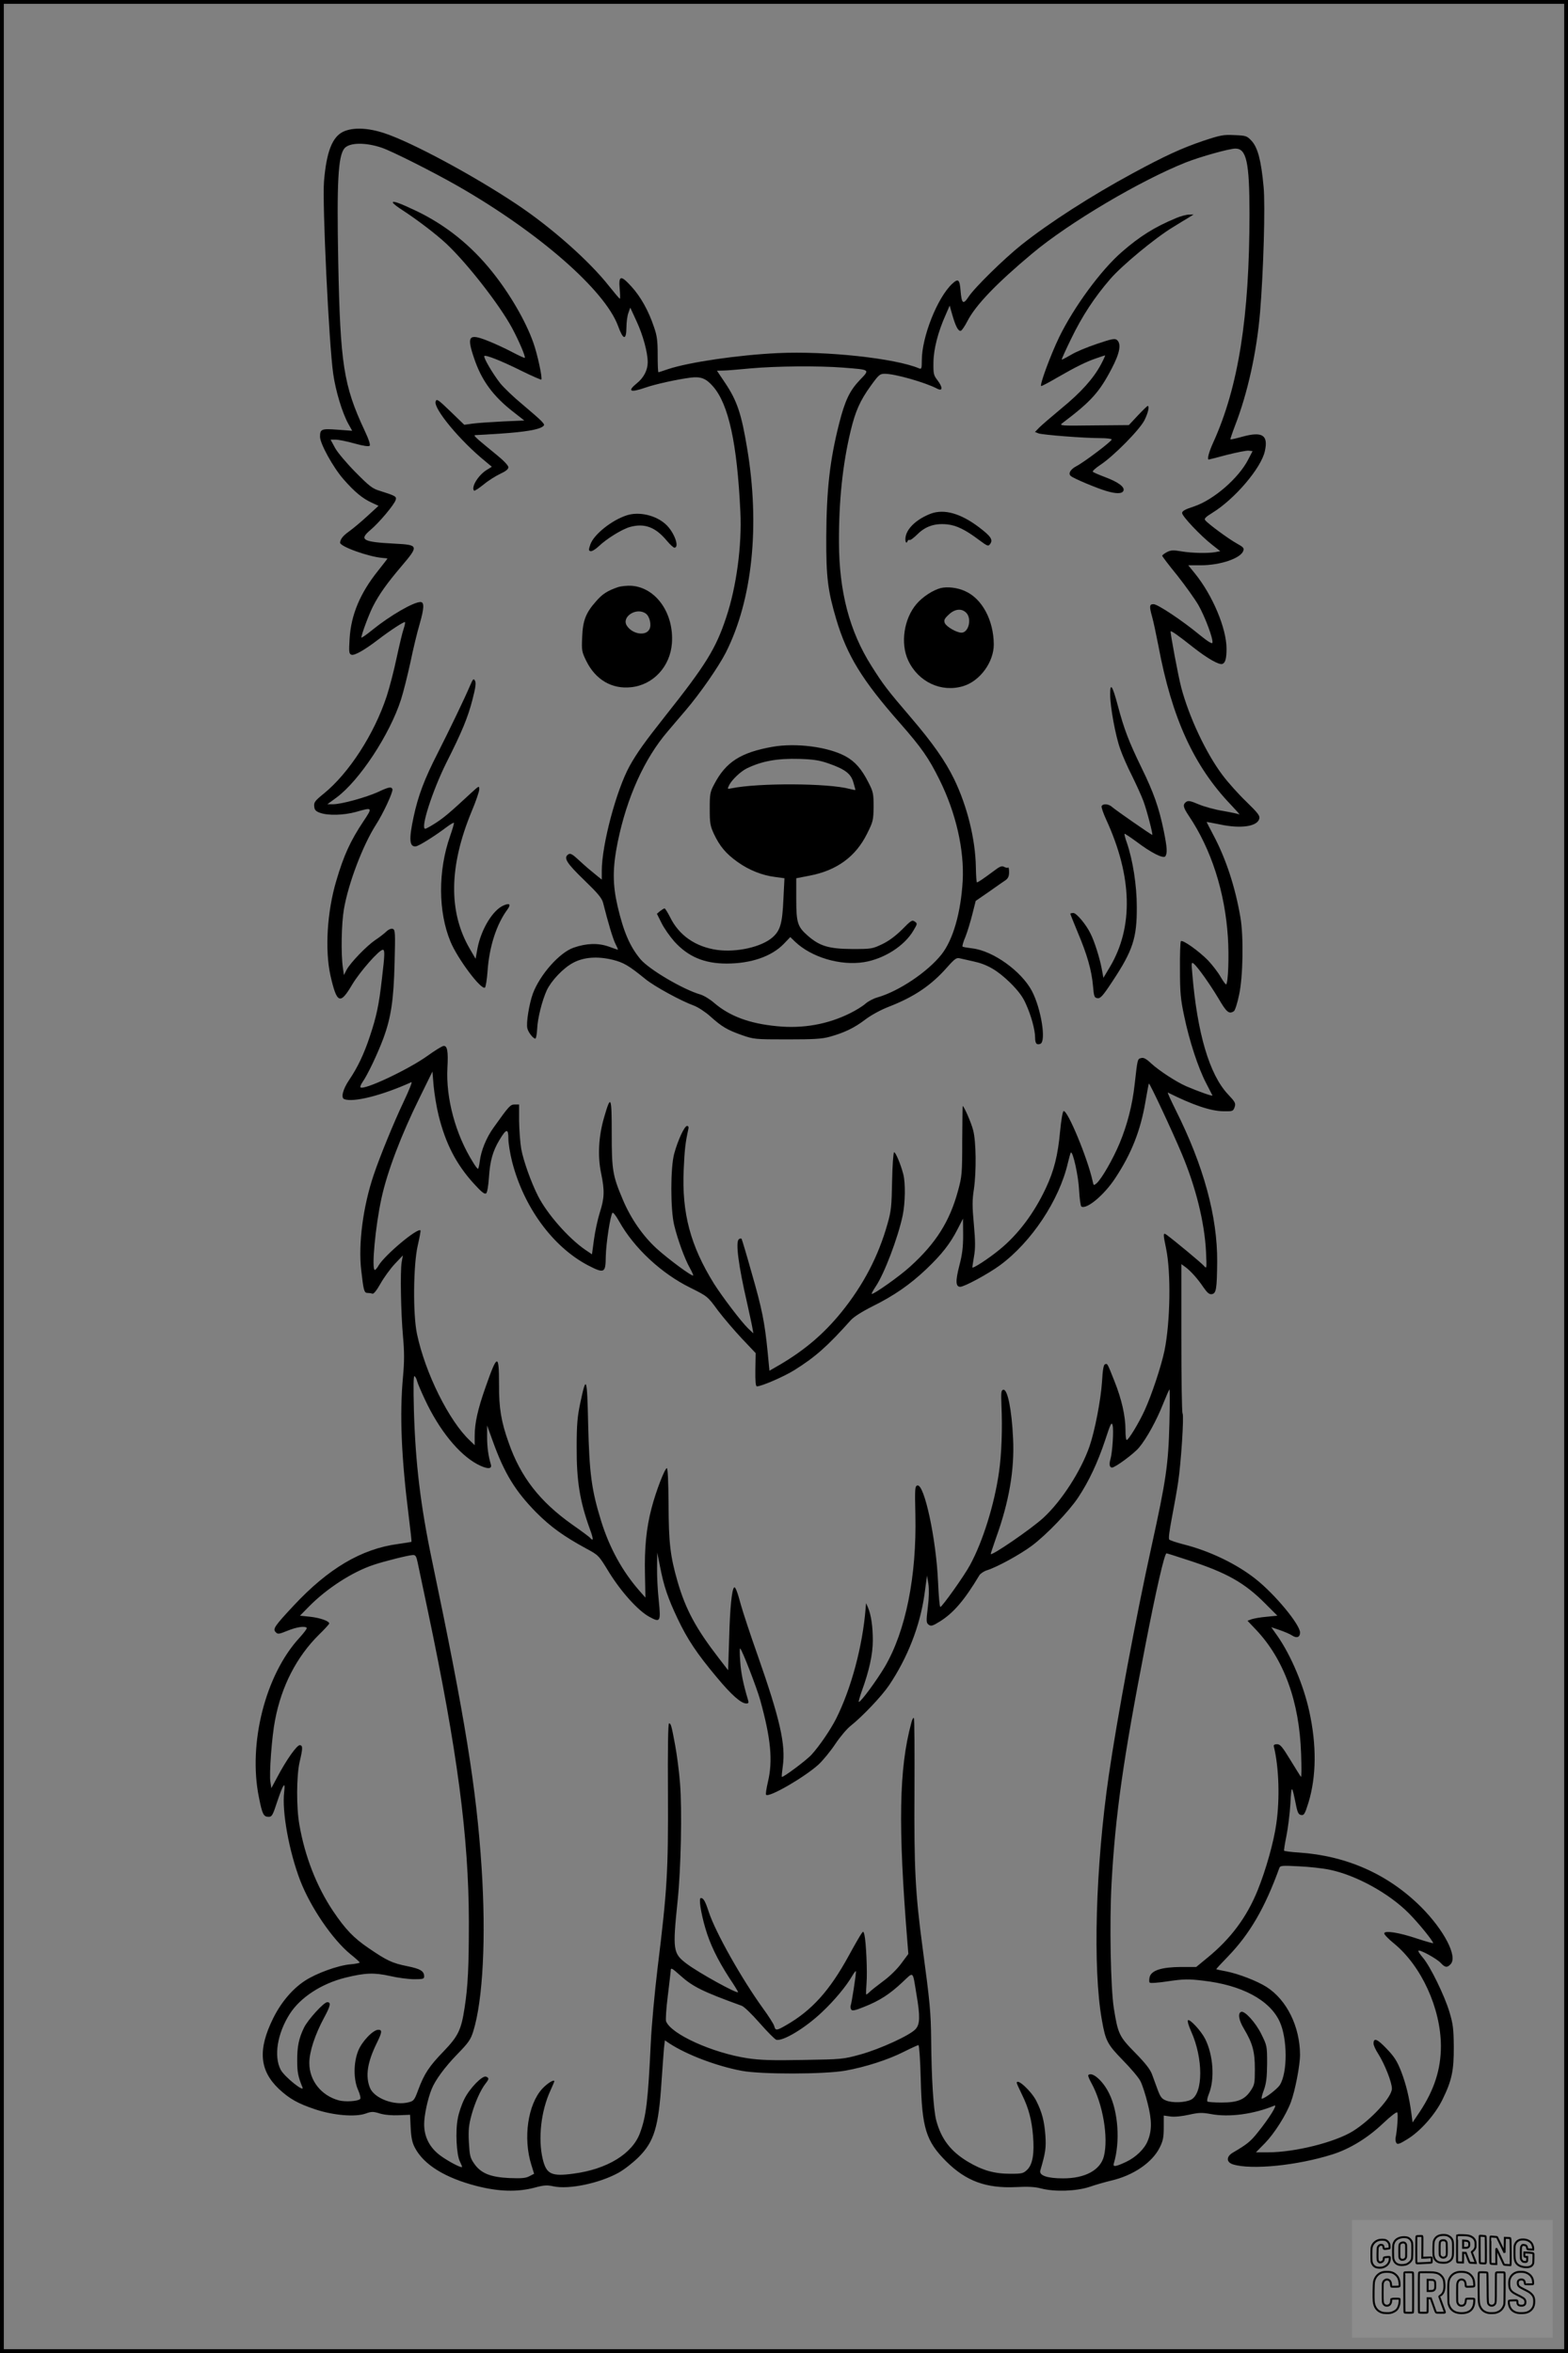
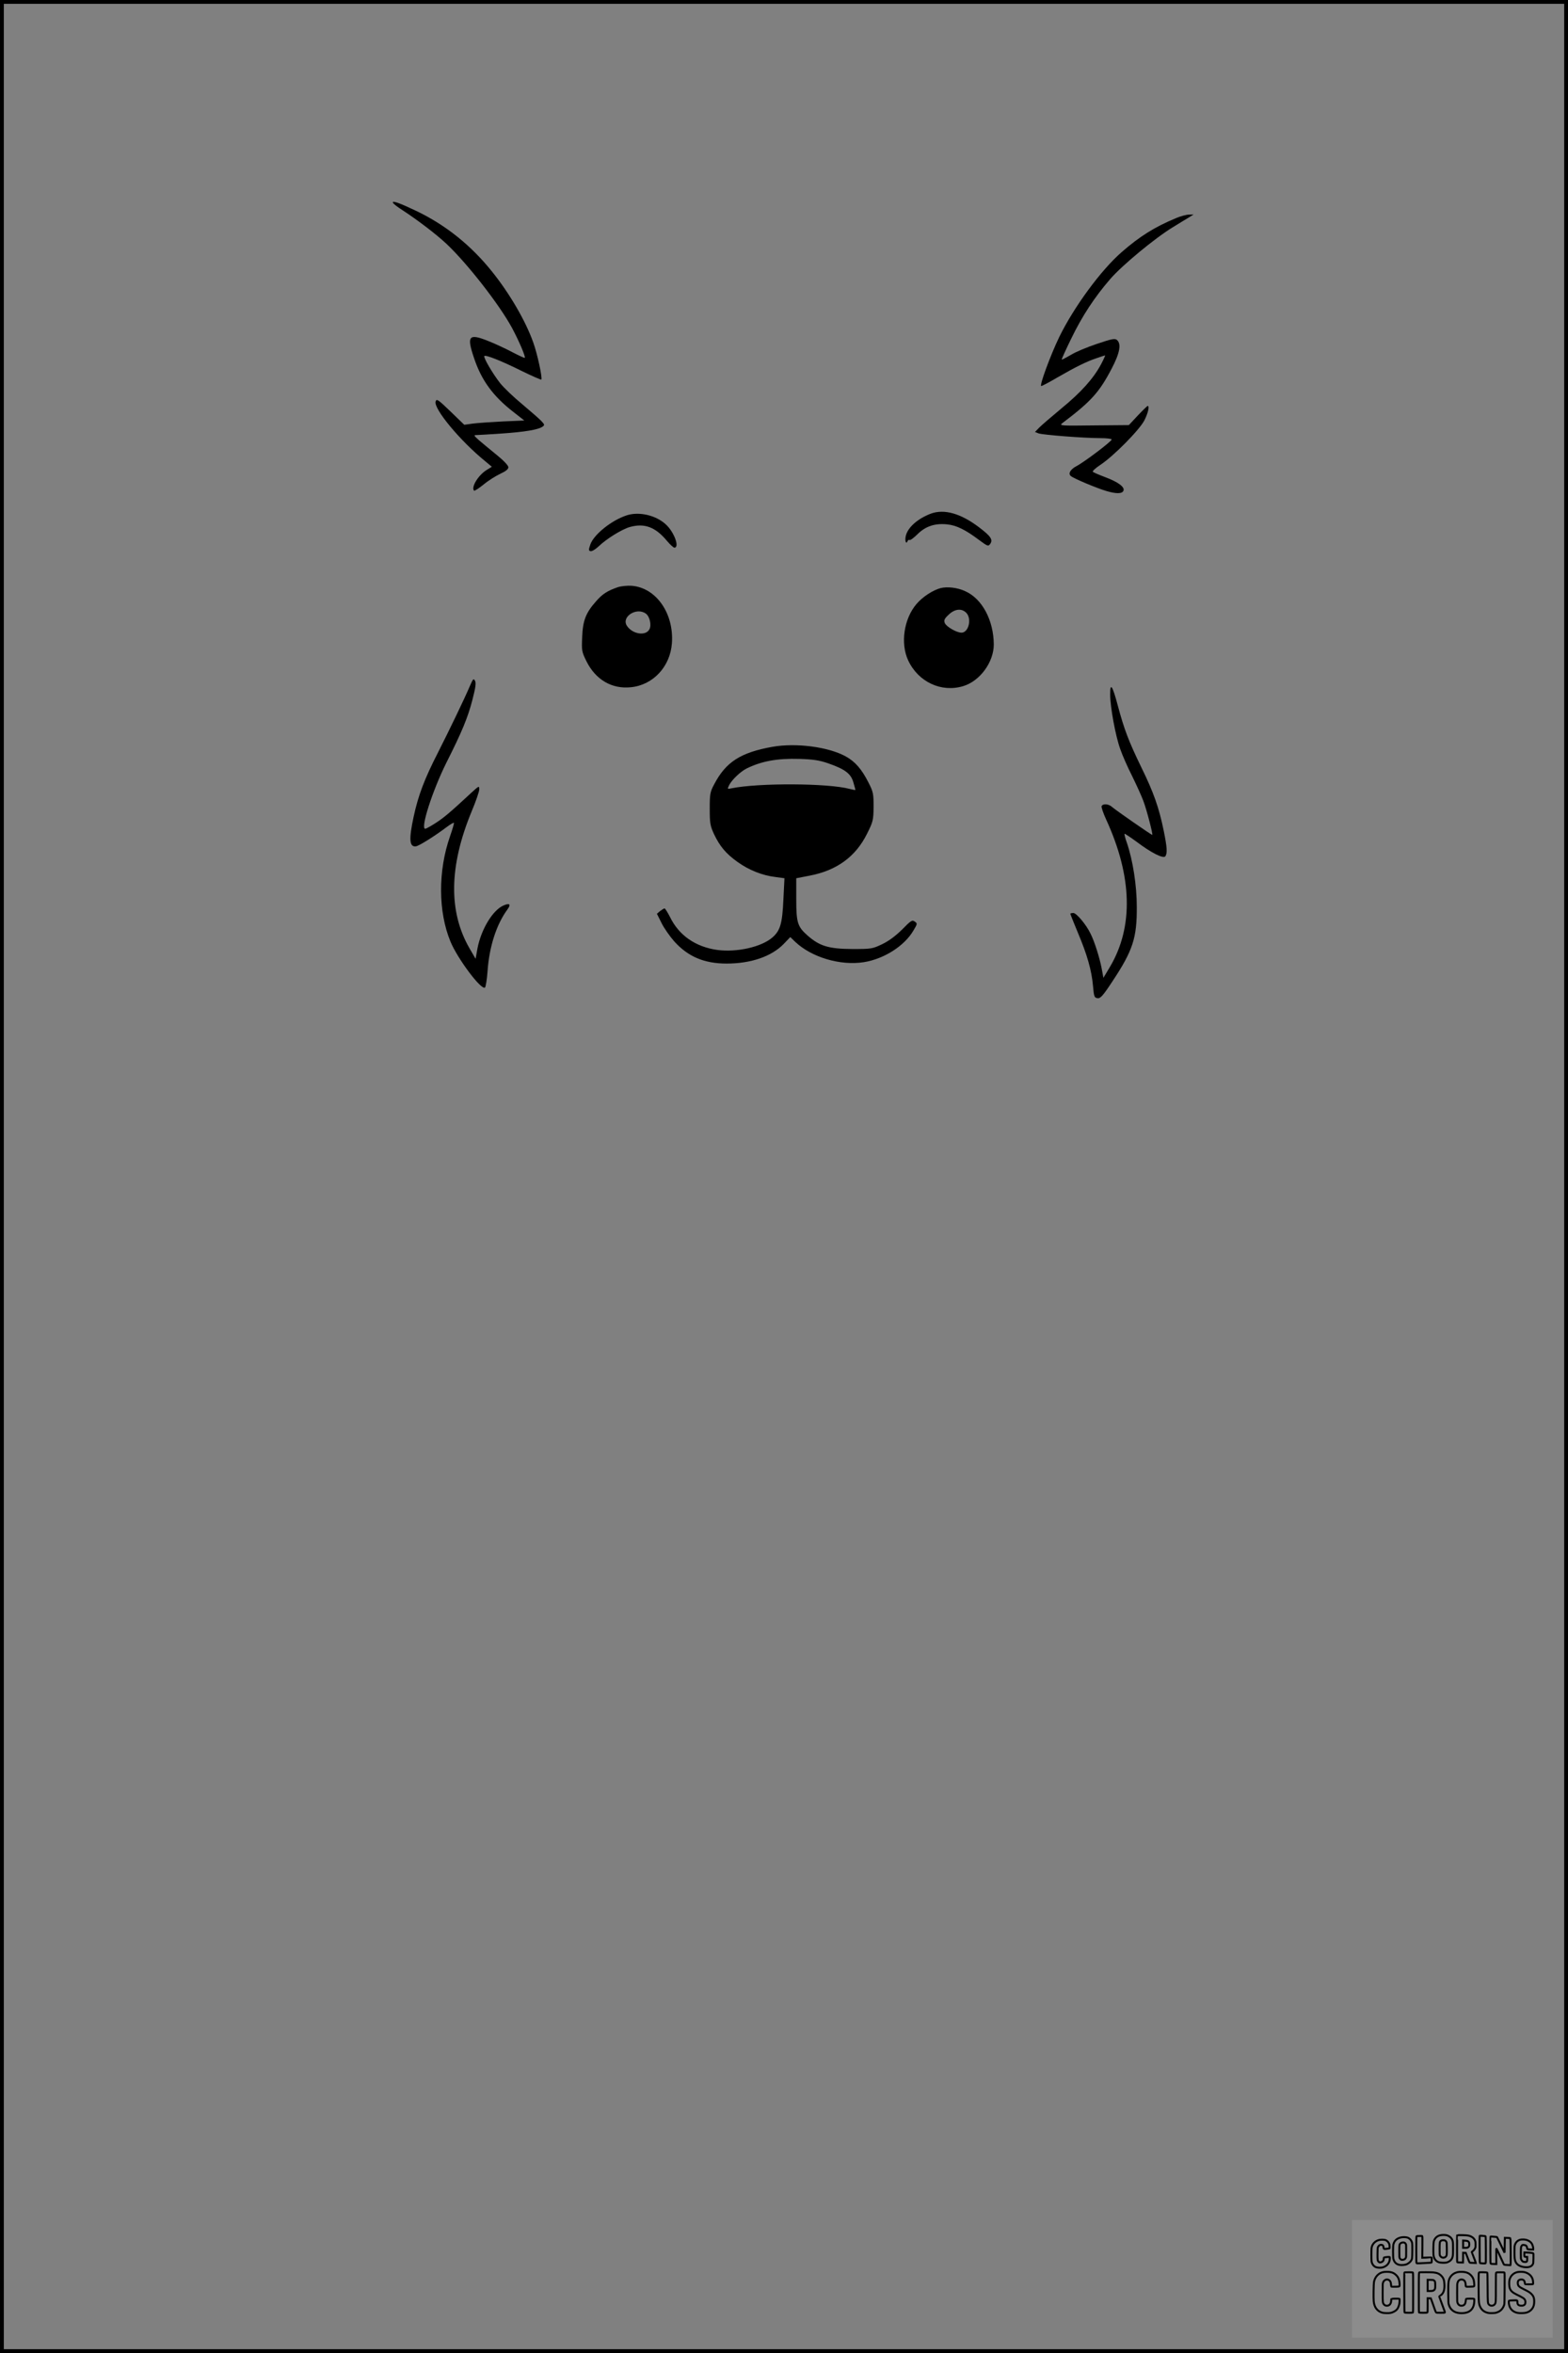
<svg xmlns="http://www.w3.org/2000/svg" version="1.0" width="1024pt" height="1536pt" viewBox="0 0 1024 1536" preserveAspectRatio="xMidYMid meet">
  <rect x="0" y="0" width="1024" height="1536" fill="#808080" stroke="none" />
  <g transform="translate(0.00 0.00) scale(1)">
    <g transform="translate(0,1536) scale(0.1,-0.1)" fill="#000000" stroke="none">
-       <path d="M2243 14501 c-73 -34 -111 -131 -127 -325 -12 -141 32 -1059 60 -1256 16 -113 60 -258 100 -329 l24 -43 -96 7 c-105 8 -114 4 -114 -46 0 -45 85 -199 152 -276 74 -85 127 -128 187 -155 l43 -20 -72 -66 c-40 -37 -94 -82 -119 -100 -41 -29 -58 -51 -60 -74 -3 -25 187 -93 277 -100 17 -1 32 -3 32 -5 0 -1 -28 -37 -62 -80 -116 -145 -176 -287 -185 -444 -5 -85 -4 -97 12 -103 19 -7 85 30 175 99 77 59 169 119 175 114 2 -3 -2 -23 -9 -44 -8 -22 -28 -107 -46 -190 -17 -82 -47 -196 -65 -251 -82 -248 -247 -502 -411 -635 -57 -46 -65 -57 -62 -83 2 -23 10 -32 38 -42 53 -19 156 -16 235 6 109 31 110 31 48 -62 -84 -126 -128 -221 -177 -388 -60 -202 -75 -450 -38 -618 42 -184 63 -193 142 -59 51 85 176 227 200 227 14 0 13 -32 -6 -190 -19 -170 -36 -248 -79 -376 -38 -115 -80 -203 -135 -284 -41 -61 -55 -116 -32 -125 60 -23 247 24 439 111 7 3 -16 -54 -51 -128 -64 -134 -156 -360 -195 -476 -70 -206 -102 -451 -82 -624 15 -132 19 -148 41 -148 10 0 24 -2 32 -5 8 -3 27 20 53 66 22 39 64 97 93 128 l53 56 -8 -45 c-10 -62 -5 -328 9 -486 9 -99 9 -161 0 -260 -23 -248 -11 -528 38 -918 11 -88 19 -160 17 -161 -1 -1 -41 -7 -88 -14 -239 -32 -455 -160 -681 -402 -127 -136 -138 -153 -117 -174 13 -14 21 -13 77 10 59 24 112 32 125 19 4 -4 -18 -33 -47 -65 -222 -240 -337 -690 -265 -1042 22 -111 30 -127 64 -127 21 0 27 12 55 98 39 116 55 140 46 65 -16 -128 32 -390 105 -580 69 -177 211 -384 328 -480 33 -26 60 -51 60 -54 1 -3 -27 -9 -62 -12 -80 -7 -220 -58 -294 -106 -82 -53 -157 -141 -209 -246 -101 -204 -90 -340 37 -461 70 -65 123 -95 239 -134 118 -39 260 -51 328 -27 39 14 49 14 94 0 31 -9 78 -13 123 -11 l73 3 4 -85 c3 -63 10 -97 27 -129 58 -112 198 -198 404 -251 145 -37 265 -40 377 -11 62 17 83 18 124 9 102 -22 301 20 426 89 36 20 95 66 131 102 101 101 130 196 149 491 6 91 14 189 16 218 l6 53 31 -21 c112 -73 306 -147 471 -178 128 -24 539 -23 676 1 133 24 279 71 382 123 48 24 92 44 96 44 5 0 12 -100 15 -222 8 -321 34 -405 167 -538 129 -128 260 -176 454 -167 79 4 125 2 165 -9 89 -23 229 -18 315 10 40 14 104 32 141 41 145 33 270 118 319 217 21 42 26 66 26 130 l0 78 43 -6 c26 -4 74 1 120 11 67 15 87 15 144 5 119 -23 281 -1 416 55 23 10 -34 -82 -109 -175 -48 -60 -69 -77 -161 -131 -46 -26 -46 -64 0 -78 121 -37 419 -7 647 65 115 36 232 108 331 202 54 51 90 78 94 72 7 -11 -1 -118 -11 -165 -2 -11 0 -26 5 -34 7 -11 21 -7 69 23 87 52 184 162 232 260 61 124 75 189 74 346 -1 116 -5 148 -28 225 -32 108 -126 300 -174 356 -19 22 -32 42 -29 45 9 9 121 -52 146 -80 29 -31 42 -32 65 -7 46 50 -43 221 -193 372 -215 214 -486 335 -799 356 -51 3 -94 9 -96 12 -2 3 5 47 15 96 10 50 22 144 26 210 7 129 9 128 37 -10 10 -49 17 -61 34 -63 18 -3 24 7 47 81 52 171 54 376 5 597 -37 169 -118 361 -205 487 l-43 61 56 -19 c31 -11 67 -26 80 -35 30 -20 52 -12 52 19 0 52 -163 249 -288 348 -124 99 -302 185 -474 228 -45 12 -86 25 -92 31 -6 6 1 58 17 142 14 73 33 178 41 233 19 126 39 433 29 448 -5 7 -8 229 -8 493 l0 482 25 -18 c36 -26 82 -78 119 -133 25 -36 38 -47 54 -45 30 4 34 33 36 210 2 296 -88 627 -271 992 -32 65 -56 116 -51 114 162 -81 279 -121 362 -122 62 -1 64 0 74 27 8 25 4 33 -43 83 -122 129 -202 401 -234 793 -6 66 -5 72 9 61 28 -23 106 -134 162 -227 53 -91 69 -105 101 -84 7 4 23 52 34 107 26 117 30 380 9 504 -34 200 -95 385 -177 539 -24 46 -44 84 -44 85 0 1 39 -6 88 -16 136 -29 244 -13 256 38 5 19 -9 37 -85 111 -50 48 -120 126 -155 173 -108 143 -219 380 -270 573 -20 76 -73 361 -69 366 5 4 51 -28 148 -105 93 -73 169 -116 190 -108 19 7 27 35 27 99 0 133 -91 349 -206 491 l-44 54 82 0 c127 0 259 45 277 93 7 19 2 25 -43 50 -51 28 -185 126 -205 151 -9 10 2 21 49 50 145 90 316 291 340 400 24 105 -15 131 -144 96 -43 -12 -79 -20 -81 -18 -1 1 12 41 30 88 83 214 142 481 164 741 22 266 35 699 23 820 -16 173 -38 254 -77 298 -32 34 -36 36 -113 39 -71 4 -91 0 -203 -37 -141 -48 -249 -97 -463 -213 -268 -145 -544 -322 -725 -466 -114 -91 -308 -281 -346 -340 -35 -53 -45 -45 -52 42 -6 72 -15 80 -54 44 -97 -90 -199 -347 -199 -500 0 -53 -2 -59 -17 -53 -155 66 -608 115 -923 100 -257 -12 -578 -59 -715 -104 -33 -11 -62 -21 -65 -21 -3 0 -5 51 -5 113 0 92 -4 125 -24 182 -35 105 -86 197 -147 264 -70 77 -85 74 -77 -15 3 -35 4 -64 1 -64 -3 0 -35 38 -71 83 -129 164 -379 385 -605 535 -279 186 -680 402 -860 462 -109 36 -204 40 -269 11z m252 -106 c69 -24 335 -158 496 -250 527 -302 958 -678 1045 -912 34 -94 54 -97 55 -10 0 34 6 77 13 95 l12 34 41 -89 c42 -90 73 -203 73 -268 0 -51 -26 -101 -71 -137 -65 -53 -44 -63 57 -28 66 23 209 54 295 65 66 8 100 -5 146 -58 101 -116 157 -370 178 -817 11 -220 -26 -492 -92 -689 -68 -206 -134 -312 -400 -647 -132 -167 -183 -238 -231 -324 -87 -158 -182 -515 -182 -685 l0 -57 -42 34 c-23 18 -69 57 -101 87 -48 45 -62 53 -75 44 -34 -22 -13 -56 103 -168 91 -88 116 -118 124 -150 33 -131 63 -231 80 -266 11 -21 18 -39 17 -39 -1 0 -29 9 -61 21 -68 24 -145 22 -228 -7 -92 -31 -220 -175 -267 -300 -24 -66 -45 -193 -36 -227 6 -26 38 -67 52 -67 5 0 10 28 12 63 3 70 32 185 63 253 30 63 107 144 170 178 69 38 160 45 259 21 72 -18 104 -36 216 -127 58 -47 229 -141 317 -173 26 -10 74 -41 106 -70 76 -68 110 -88 206 -122 78 -27 85 -28 295 -28 174 0 227 3 278 17 97 27 161 58 232 112 38 29 102 64 154 84 167 65 276 139 379 255 53 60 64 67 86 61 15 -3 54 -12 89 -20 89 -19 156 -58 240 -140 52 -52 81 -90 101 -136 35 -76 61 -172 61 -221 0 -39 10 -50 34 -41 40 15 5 231 -55 345 -69 130 -254 262 -388 278 -33 4 -63 9 -65 12 -3 3 5 32 19 64 13 33 33 99 45 147 l22 87 87 60 c47 33 96 68 109 76 16 12 22 26 22 52 0 20 -3 33 -6 30 -4 -3 -15 -2 -26 4 -16 9 -29 3 -71 -29 -63 -47 -100 -72 -107 -72 -3 0 -6 45 -7 100 -3 182 -57 399 -142 574 -58 119 -140 236 -283 403 -154 180 -178 211 -257 336 -143 226 -211 484 -212 807 -1 271 24 509 76 726 31 129 61 198 132 296 52 72 59 78 92 78 65 0 263 -56 341 -97 37 -19 38 7 3 54 -26 33 -28 43 -27 117 1 87 30 200 80 311 l26 60 17 -60 c21 -72 37 -105 54 -105 7 0 27 29 45 64 54 105 191 247 423 441 241 202 707 477 1004 595 94 37 283 90 323 90 72 0 92 -88 92 -425 0 -673 -72 -1131 -237 -1494 -29 -64 -41 -111 -29 -111 1 0 56 14 120 31 64 16 128 29 141 27 l25 -3 -28 -54 c-62 -122 -226 -264 -354 -307 -59 -19 -78 -30 -78 -43 0 -21 121 -149 197 -208 l52 -41 -31 -6 c-47 -9 -155 -7 -224 5 -52 9 -67 8 -93 -5 -17 -9 -31 -20 -31 -24 0 -4 44 -62 98 -128 53 -67 116 -155 139 -195 43 -76 97 -220 91 -245 -2 -9 -30 8 -83 51 -115 95 -276 202 -302 201 -27 0 -28 -14 -9 -82 8 -27 26 -112 41 -189 88 -472 231 -785 474 -1039 36 -38 61 -66 55 -63 -6 4 -54 14 -105 23 -52 8 -124 28 -160 43 -54 23 -69 26 -83 16 -23 -18 -20 -34 18 -91 146 -217 236 -496 255 -793 8 -123 2 -293 -11 -307 -3 -3 -19 19 -36 48 -16 29 -54 78 -83 109 -60 61 -165 136 -177 125 -4 -4 -7 -87 -6 -184 0 -152 4 -195 28 -307 33 -159 91 -337 143 -436 21 -41 39 -77 41 -80 3 -8 -96 28 -171 60 -64 28 -177 101 -230 150 -32 30 -49 39 -65 34 -24 -6 -23 -5 -42 -172 -15 -135 -48 -264 -99 -386 -43 -102 -115 -228 -149 -259 -20 -17 -20 -16 -27 16 -32 146 -163 463 -189 455 -6 -2 -16 -59 -23 -133 -14 -156 -40 -257 -92 -368 -77 -165 -182 -305 -304 -404 -73 -60 -177 -127 -177 -115 0 3 5 36 11 72 9 50 9 98 -1 208 -11 117 -11 159 0 229 17 116 15 314 -5 387 -12 48 -60 157 -68 157 -1 0 -2 -102 -3 -228 0 -215 -2 -232 -28 -327 -54 -198 -143 -340 -312 -493 -66 -61 -243 -186 -251 -178 -2 2 10 24 26 48 56 83 145 317 176 463 17 82 19 213 4 270 -17 66 -51 146 -60 143 -5 -2 -11 -86 -13 -188 -3 -164 -6 -196 -30 -279 -60 -213 -158 -400 -302 -578 -114 -140 -236 -244 -398 -340 l-71 -41 -12 125 c-19 190 -36 278 -104 513 -33 118 -63 218 -66 223 -3 4 -11 3 -18 -3 -22 -18 -3 -169 55 -420 15 -69 31 -141 34 -160 l6 -34 -36 34 c-45 44 -167 205 -221 290 -154 248 -211 461 -198 745 6 133 11 176 30 263 4 14 1 22 -8 22 -17 0 -60 -93 -84 -181 -25 -91 -25 -365 0 -467 22 -92 69 -221 102 -279 14 -25 24 -48 22 -49 -8 -8 -164 108 -238 175 -91 83 -170 197 -222 321 -66 156 -72 191 -72 432 0 244 -6 256 -50 103 -36 -123 -43 -253 -19 -365 23 -113 22 -159 -9 -256 -14 -44 -31 -124 -38 -176 l-13 -96 -43 29 c-111 76 -251 236 -310 353 -45 89 -95 229 -109 306 -7 41 -13 123 -14 183 l0 107 -28 0 c-29 0 -36 -7 -138 -150 -48 -66 -83 -153 -91 -222 -3 -27 -9 -48 -12 -48 -3 0 -18 19 -32 43 -114 181 -178 419 -167 617 6 108 -1 146 -26 142 -11 -2 -58 -31 -105 -65 -126 -90 -415 -226 -437 -205 -3 4 3 19 14 35 33 47 97 182 135 283 51 138 68 252 74 497 5 193 4 213 -11 219 -11 4 -27 -2 -44 -18 -15 -14 -47 -39 -72 -55 -57 -39 -161 -147 -186 -193 l-18 -35 -7 50 c-13 91 -9 288 7 380 29 169 123 416 209 551 48 74 113 215 108 232 -7 18 -24 15 -94 -18 -77 -35 -239 -80 -293 -80 l-38 0 60 44 c150 111 348 412 421 640 16 50 43 159 61 241 17 83 44 196 61 253 29 101 31 142 5 142 -46 0 -199 -89 -313 -181 -40 -33 -73 -55 -73 -51 0 19 49 151 75 202 40 79 91 151 188 265 113 133 111 138 -44 146 -212 11 -236 25 -159 90 58 49 154 164 164 195 7 23 0 27 -104 60 -48 14 -69 31 -160 123 -58 59 -118 130 -133 159 l-28 52 33 0 c18 0 74 -11 123 -25 57 -16 93 -21 99 -15 6 6 -6 43 -34 102 -136 291 -158 432 -171 1098 -10 523 -1 690 40 741 32 39 138 41 246 4z m3014 -1435 c177 -14 173 -11 106 -81 -66 -69 -97 -134 -135 -284 -61 -241 -82 -429 -84 -740 -1 -265 10 -351 66 -540 70 -234 168 -395 416 -676 142 -162 187 -227 257 -368 108 -217 163 -459 152 -661 -12 -208 -63 -385 -138 -480 -91 -115 -279 -241 -419 -281 -25 -7 -60 -25 -78 -41 -18 -16 -63 -44 -100 -62 -144 -72 -307 -102 -477 -85 -180 17 -309 65 -411 152 -27 24 -67 48 -90 55 -114 33 -336 164 -392 231 -69 83 -110 179 -149 346 -33 144 -33 249 1 418 60 292 174 545 327 723 24 29 76 89 115 135 96 112 217 287 264 379 174 344 224 829 139 1335 -37 224 -66 310 -144 426 l-53 79 42 1 c22 0 102 7 176 14 166 15 443 18 609 5z m-2645 -4880 c46 -186 115 -319 229 -445 52 -57 72 -73 82 -65 7 6 14 47 18 103 7 109 25 173 69 246 45 75 58 76 58 8 0 -30 11 -97 24 -149 76 -298 266 -557 496 -678 107 -55 115 -51 116 58 2 87 30 270 44 285 4 5 24 -21 44 -57 97 -173 275 -339 464 -432 112 -56 113 -56 180 -148 38 -50 109 -133 158 -185 l89 -94 -2 -109 c-1 -76 2 -108 10 -108 30 0 175 63 243 105 138 86 217 156 371 328 19 21 74 56 142 90 141 70 243 141 349 241 101 96 157 167 205 261 l36 70 1 -106 c0 -82 -6 -129 -25 -201 -26 -101 -24 -138 6 -138 27 0 184 85 260 141 206 152 387 425 443 668 8 34 17 65 19 67 13 13 50 -153 54 -244 3 -56 10 -105 15 -108 34 -21 149 75 221 185 106 160 165 310 197 497 11 64 21 118 23 121 5 4 152 -309 214 -457 92 -218 149 -448 159 -640 5 -112 5 -114 -13 -94 -16 19 -191 164 -244 203 -24 17 -24 8 -4 -88 33 -157 28 -479 -10 -667 -21 -101 -84 -291 -130 -391 -38 -83 -105 -193 -117 -193 -5 0 -8 29 -8 65 0 92 -25 201 -72 319 -48 120 -45 116 -62 110 -9 -3 -15 -37 -19 -111 -8 -122 -47 -324 -82 -425 -56 -161 -182 -356 -300 -465 -76 -71 -345 -255 -345 -237 0 4 16 50 34 103 86 237 122 448 112 651 -9 190 -36 323 -64 318 -14 -3 -15 -18 -12 -103 7 -150 1 -317 -16 -435 -30 -211 -106 -454 -189 -606 -38 -71 -183 -274 -194 -274 -5 0 -11 73 -15 163 -12 281 -90 642 -135 630 -16 -4 -17 -20 -13 -191 9 -401 -63 -760 -200 -993 -53 -89 -155 -228 -169 -229 -4 0 5 30 18 68 49 134 73 243 73 333 0 92 -11 166 -31 214 l-13 30 -3 -35 c-20 -247 -94 -523 -193 -720 -36 -71 -106 -174 -159 -233 -33 -37 -189 -153 -195 -146 -2 2 1 33 6 69 20 141 -18 308 -165 727 -47 132 -95 279 -108 325 -23 86 -37 123 -45 115 -15 -14 -27 -137 -32 -326 l-7 -214 -61 79 c-149 193 -216 317 -269 499 -48 167 -58 252 -59 505 -1 147 -5 235 -11 236 -13 0 -71 -149 -100 -261 -34 -130 -47 -259 -43 -432 l3 -152 -37 42 c-113 128 -197 281 -252 457 -63 204 -77 310 -85 630 -7 316 -12 329 -52 139 -18 -85 -23 -138 -23 -284 -1 -222 20 -354 87 -539 14 -36 21 -66 16 -66 -4 0 -10 4 -13 9 -3 5 -56 45 -118 88 -212 150 -338 311 -416 535 -49 136 -64 227 -63 378 0 207 -11 205 -88 -15 -51 -144 -71 -235 -71 -318 l0 -61 -31 30 c-136 127 -292 440 -346 697 -27 128 -24 450 5 576 12 52 20 96 18 99 -19 19 -232 -160 -273 -228 -9 -17 -21 -30 -25 -30 -23 0 3 284 43 467 38 175 129 415 252 663 l81 165 8 -95 c5 -52 19 -138 32 -190z m-140 -1736 c4 -15 27 -69 51 -120 93 -199 221 -357 342 -422 62 -33 98 -34 89 -3 -17 56 -25 115 -25 181 l0 75 38 -105 c75 -208 146 -324 284 -464 93 -93 177 -154 326 -235 80 -43 81 -44 148 -154 80 -129 190 -251 263 -291 73 -40 76 -33 62 107 -7 63 -12 159 -11 213 l1 99 19 -94 c24 -125 51 -204 114 -337 64 -135 126 -228 255 -382 98 -118 160 -172 194 -172 14 0 17 5 11 23 -31 104 -46 175 -51 252 -4 50 -4 87 0 84 14 -13 108 -256 131 -338 69 -250 83 -394 50 -533 -10 -43 -16 -81 -12 -84 19 -20 250 114 342 197 30 28 80 89 111 136 31 46 75 98 98 116 78 62 203 193 253 267 120 179 201 386 230 590 l17 125 9 -55 c5 -34 4 -92 -4 -154 -11 -91 -10 -100 6 -112 15 -11 26 -8 74 22 88 55 160 139 257 301 7 11 30 27 51 33 68 22 214 102 292 160 95 71 243 225 303 316 70 106 126 226 174 369 37 113 43 126 50 101 8 -32 -1 -175 -14 -221 -10 -33 -6 -55 10 -55 21 0 144 91 177 131 50 60 114 177 156 283 20 50 39 93 42 96 3 3 3 -96 0 -220 -7 -272 -22 -373 -117 -805 -101 -457 -225 -1123 -279 -1495 -87 -597 -105 -1263 -45 -1597 24 -137 36 -158 138 -263 51 -52 103 -113 114 -136 12 -23 33 -88 47 -145 28 -110 28 -178 0 -245 -21 -52 -77 -106 -140 -136 -70 -33 -89 -35 -81 -10 42 139 29 337 -31 457 -40 82 -111 144 -136 119 -3 -3 6 -26 20 -51 75 -135 113 -356 82 -479 -23 -90 -122 -144 -266 -144 -105 0 -159 19 -149 52 35 120 38 147 33 228 -7 94 -22 152 -60 227 -33 64 -127 150 -127 116 0 -4 16 -39 35 -78 42 -85 63 -164 71 -265 10 -116 -2 -187 -36 -222 -27 -26 -33 -28 -113 -28 -103 0 -181 22 -275 78 -114 68 -176 150 -208 271 -18 70 -31 274 -33 526 -2 180 -8 244 -56 600 -48 360 -56 520 -53 1027 1 257 0 470 -4 473 -4 4 -12 -11 -17 -33 -80 -296 -87 -667 -25 -1432 l6 -75 -46 -62 c-26 -36 -77 -86 -120 -117 -40 -30 -81 -62 -90 -72 -9 -9 -18 -15 -20 -13 -1 2 0 36 3 74 6 72 -3 270 -14 315 -7 25 -7 25 -21 5 -8 -11 -45 -75 -82 -143 -123 -225 -240 -356 -408 -452 -62 -36 -70 -37 -78 -6 -3 13 -37 66 -75 118 -139 193 -308 493 -352 626 -23 71 -35 92 -52 92 -15 0 -1 -93 29 -196 30 -104 79 -205 157 -326 32 -47 57 -89 57 -92 0 -16 -258 126 -337 186 -88 67 -91 87 -58 408 22 208 30 596 16 768 -6 79 -21 191 -32 250 -24 130 -28 142 -40 142 -6 0 -9 -170 -7 -457 2 -509 -4 -623 -68 -1143 -19 -157 -39 -375 -44 -485 -18 -379 -30 -481 -71 -590 -50 -135 -214 -235 -432 -264 -147 -20 -179 -4 -203 96 -31 132 -11 312 50 445 14 31 26 59 26 61 0 16 -45 -12 -78 -47 -95 -103 -127 -323 -72 -498 l18 -58 -31 -16 c-24 -13 -52 -15 -131 -12 -124 6 -186 31 -230 95 -26 38 -29 52 -34 140 -4 80 0 113 17 176 22 80 59 164 92 206 23 29 24 37 3 45 -24 9 -107 -76 -142 -147 -17 -34 -36 -90 -42 -124 -17 -83 -9 -238 13 -282 9 -19 16 -35 14 -37 -7 -7 -96 41 -143 76 -69 52 -104 121 -104 204 0 57 23 165 49 229 23 58 87 145 168 228 73 75 87 95 104 150 63 203 84 611 54 1069 -34 519 -108 974 -324 2005 -75 357 -108 636 -118 979 -4 159 -3 227 4 223 6 -4 14 -19 17 -33z m5040 -1170 c249 -81 365 -147 499 -282 l79 -79 -71 -7 c-38 -3 -82 -11 -97 -16 l-27 -10 55 -58 c183 -193 284 -469 295 -812 3 -85 3 -152 -1 -149 -3 3 -34 53 -69 110 -53 87 -67 104 -88 103 -16 0 -23 -5 -20 -15 33 -135 40 -340 16 -504 -16 -117 -68 -302 -122 -435 -71 -175 -175 -315 -328 -440 l-73 -60 -99 0 c-127 -1 -193 -22 -205 -65 -4 -16 -4 -33 0 -37 5 -5 60 -1 123 9 97 14 130 15 222 4 254 -28 439 -126 504 -268 51 -111 52 -330 2 -412 -16 -27 -100 -91 -119 -91 -4 0 2 26 14 57 16 46 20 83 21 174 0 113 -1 116 -38 191 -37 75 -108 153 -131 145 -24 -8 -16 -55 18 -111 56 -94 71 -148 71 -262 0 -92 -2 -104 -27 -141 -39 -59 -85 -78 -190 -78 -47 0 -90 3 -93 7 -4 4 0 26 10 50 39 97 28 254 -25 359 -27 53 -101 132 -112 121 -5 -5 5 -37 21 -73 79 -175 79 -403 0 -445 -39 -20 -125 -23 -166 -5 -26 10 -36 24 -53 70 -11 31 -28 76 -37 101 -12 32 -44 73 -110 140 -104 106 -112 122 -139 290 -21 133 -29 557 -15 815 25 449 75 804 221 1555 71 366 125 600 138 600 4 0 70 -21 146 -46z m-5036 -16 c6 -29 36 -170 66 -313 193 -915 267 -1477 268 -2030 0 -294 -6 -421 -28 -562 -22 -145 -42 -185 -138 -285 -94 -97 -126 -146 -165 -251 -24 -65 -29 -72 -61 -80 -94 -25 -226 25 -254 94 -31 77 -17 167 45 293 34 69 36 86 10 86 -35 0 -108 -77 -132 -138 -31 -78 -31 -188 0 -256 12 -27 18 -53 13 -58 -15 -15 -97 -20 -139 -9 -115 31 -193 129 -193 244 0 73 36 183 96 295 43 79 47 102 21 102 -22 0 -125 -113 -151 -165 -34 -69 -46 -125 -45 -220 0 -71 6 -102 34 -170 18 -40 -117 67 -142 114 -46 88 -22 237 59 364 69 108 207 198 363 237 130 32 188 34 292 11 51 -12 122 -21 158 -21 56 0 65 2 65 18 0 35 -25 50 -110 67 -99 20 -133 36 -253 118 -97 66 -151 122 -232 242 -107 160 -184 356 -220 564 -20 111 -19 316 1 406 22 94 22 109 3 113 -19 3 -89 -96 -150 -212 l-37 -69 -6 40 c-9 50 9 296 30 403 42 223 141 415 288 560 36 35 66 68 66 72 0 16 -60 37 -124 44 l-67 7 58 59 c117 119 284 227 423 273 68 23 228 63 256 64 18 1 23 -8 32 -51z m5954 -2003 c173 -35 389 -154 518 -284 65 -65 165 -189 159 -196 -2 -1 -49 12 -104 30 -118 40 -215 55 -215 34 0 -8 29 -38 64 -66 179 -147 305 -423 306 -669 0 -152 -43 -285 -137 -428 l-48 -71 -8 60 c-14 105 -35 191 -67 274 -26 66 -44 95 -95 148 -61 64 -85 73 -85 33 0 -11 13 -40 30 -66 43 -68 90 -187 90 -228 0 -56 -136 -204 -255 -278 -118 -73 -380 -138 -553 -138 l-80 0 59 60 c62 64 137 182 169 267 28 75 60 241 60 310 -1 184 -86 357 -218 442 -63 40 -183 86 -263 102 -35 6 -65 13 -66 14 -2 1 32 38 76 83 144 149 242 319 335 576 6 18 15 19 129 13 67 -3 157 -13 199 -22z m-4240 -690 c82 -74 147 -106 401 -198 16 -5 68 -56 118 -113 49 -56 98 -105 108 -109 41 -13 189 75 300 181 80 75 158 169 196 235 14 24 25 37 25 29 0 -26 -28 -204 -34 -220 -3 -8 -2 -21 3 -28 6 -10 24 -7 85 18 99 39 166 82 249 160 76 71 66 79 92 -78 25 -145 23 -197 -6 -228 -36 -40 -230 -129 -359 -165 -113 -31 -120 -32 -375 -36 -204 -4 -282 -1 -363 11 -229 35 -499 157 -532 241 -4 11 1 85 11 165 10 80 18 153 19 163 0 25 6 22 62 -28z" />
      <path d="M2566 14037 c2 -7 31 -29 64 -50 95 -62 219 -156 286 -219 135 -127 346 -397 428 -549 45 -84 90 -189 83 -195 -2 -2 -39 15 -83 38 -43 23 -117 57 -163 75 -120 47 -134 29 -85 -115 48 -144 123 -248 259 -353 l69 -54 -139 -6 c-77 -4 -165 -10 -197 -14 l-56 -8 -90 87 c-82 79 -91 85 -97 65 -15 -46 160 -257 324 -390 l43 -36 -34 -21 c-55 -34 -103 -113 -82 -135 3 -3 31 15 62 40 31 26 81 57 109 70 36 17 53 30 53 43 0 11 -31 44 -77 81 -43 35 -95 78 -116 96 -33 30 -35 33 -15 33 13 0 86 5 164 10 149 10 238 25 266 44 16 11 15 14 -6 37 -12 13 -68 62 -124 109 -56 46 -122 109 -146 139 -50 64 -111 169 -103 177 9 9 112 -32 245 -98 67 -33 125 -58 127 -56 9 9 -26 169 -52 241 -50 142 -155 321 -268 462 -138 173 -303 305 -494 397 -109 52 -161 71 -155 55z" />
      <path d="M7680 13936 c-140 -58 -237 -119 -354 -221 -136 -118 -312 -358 -408 -554 -58 -120 -132 -321 -118 -321 5 0 51 24 102 54 125 72 192 105 257 127 30 11 56 19 58 19 2 0 -10 -27 -27 -59 -50 -93 -130 -182 -258 -287 -64 -53 -130 -110 -145 -125 l-28 -29 23 -9 c27 -10 296 -31 403 -31 41 0 75 -4 75 -9 0 -12 -181 -149 -232 -175 -39 -21 -54 -49 -34 -64 18 -16 170 -79 227 -96 69 -21 108 -20 116 1 9 24 -34 56 -119 88 -40 15 -77 31 -81 35 -5 4 18 25 50 46 86 57 256 229 287 291 24 48 34 93 21 93 -3 0 -32 -28 -64 -62 l-59 -63 -228 -2 c-220 -3 -228 -2 -206 15 188 142 241 201 322 356 54 103 64 162 34 187 -14 11 -33 7 -131 -26 -63 -21 -140 -53 -170 -72 -31 -18 -57 -32 -59 -30 -2 2 26 63 61 135 72 149 153 272 256 391 77 89 292 267 409 338 41 26 89 54 105 64 l30 19 -30 -1 c-16 0 -55 -10 -85 -23z" />
      <path d="M6079 12007 c-87 -33 -152 -91 -164 -147 -7 -31 3 -57 12 -32 3 6 9 10 13 7 5 -3 28 14 52 38 53 52 113 72 193 64 61 -6 120 -35 209 -102 57 -42 60 -43 73 -25 19 27 3 50 -72 107 -121 92 -229 122 -316 90z" />
      <path d="M4093 11996 c-99 -32 -216 -126 -238 -191 -12 -35 -11 -40 2 -43 8 -2 32 12 52 31 52 50 152 112 205 127 95 26 166 0 241 -90 21 -25 43 -45 49 -45 36 0 -1 102 -56 152 -65 60 -175 85 -255 59z" />
      <path d="M4035 11527 c-67 -23 -101 -44 -143 -93 -66 -74 -86 -125 -90 -232 -4 -88 -3 -96 27 -157 60 -122 167 -185 293 -171 144 15 255 135 266 287 14 195 -103 362 -262 375 -28 2 -69 -2 -91 -9z m182 -172 c26 -18 39 -75 24 -103 -24 -46 -111 -32 -147 23 -38 58 62 123 123 80z" />
      <path d="M6143 11521 c-50 -13 -118 -57 -157 -103 -83 -96 -107 -258 -55 -369 66 -141 216 -211 359 -168 110 33 200 157 200 272 -1 158 -76 299 -187 348 -49 23 -116 31 -160 20z m167 -161 c38 -38 16 -130 -31 -130 -32 0 -99 39 -109 63 -7 18 -3 28 26 55 40 38 84 42 114 12z" />
      <path d="M3070 10885 c-37 -87 -132 -284 -211 -440 -87 -170 -128 -278 -158 -418 -31 -145 -28 -196 14 -192 20 2 121 65 202 126 24 18 45 30 47 28 3 -2 -9 -42 -25 -88 -79 -225 -78 -493 3 -688 46 -111 199 -316 225 -300 5 4 13 52 17 107 11 160 58 305 129 402 25 34 17 45 -23 28 -71 -29 -148 -156 -172 -282 l-12 -67 -39 67 c-139 240 -135 537 13 895 28 66 50 131 50 145 0 24 -3 22 -53 -24 -138 -128 -176 -160 -231 -196 -33 -21 -63 -38 -69 -38 -33 0 47 248 138 431 102 202 140 294 170 410 21 81 25 111 17 125 -9 17 -13 13 -32 -31z" />
      <path d="M7250 10828 c0 -82 35 -273 66 -358 14 -41 49 -120 77 -175 27 -55 61 -129 74 -164 22 -58 64 -221 58 -221 -7 0 -241 163 -261 181 -23 22 -62 25 -70 6 -2 -7 11 -46 30 -87 171 -372 179 -701 25 -961 l-43 -72 -12 64 c-13 67 -46 173 -72 224 -28 59 -92 135 -112 135 -11 0 -20 -2 -20 -5 0 -3 22 -58 49 -123 60 -142 90 -245 99 -348 6 -70 9 -77 29 -80 19 -3 35 14 98 110 134 202 160 284 159 486 0 141 -26 305 -65 419 -11 30 -17 56 -15 58 2 2 36 -21 76 -50 99 -75 179 -115 191 -96 13 21 11 57 -11 165 -31 152 -66 251 -146 414 -83 171 -113 250 -154 404 -35 131 -50 154 -50 74z" />
      <path d="M5045 10485 c-208 -37 -305 -99 -381 -245 -27 -50 -29 -64 -29 -160 0 -93 3 -111 27 -163 38 -81 79 -130 155 -184 74 -53 162 -88 247 -98 l59 -8 -7 -139 c-7 -156 -20 -202 -71 -247 -72 -63 -233 -99 -361 -82 -142 20 -250 95 -308 214 -16 31 -32 57 -36 57 -4 0 -17 -8 -29 -17 l-21 -18 30 -60 c16 -33 54 -87 83 -120 90 -100 196 -145 342 -145 159 0 293 46 373 128 l43 45 32 -31 c107 -101 293 -157 448 -133 132 21 266 106 325 208 25 42 26 45 8 57 -17 13 -25 7 -83 -52 -44 -43 -87 -75 -131 -96 -63 -30 -70 -31 -195 -31 -153 1 -212 19 -290 87 -67 59 -75 84 -75 241 l0 134 88 17 c177 34 300 124 374 273 40 80 42 89 43 177 0 85 -2 97 -34 159 -44 87 -87 136 -149 170 -114 62 -324 89 -477 62z m364 -108 c109 -38 148 -67 164 -124 8 -27 14 -49 13 -50 -1 -1 -18 2 -37 7 -140 38 -595 40 -772 4 -28 -6 -28 -6 -14 23 19 35 73 86 112 106 100 49 200 67 346 63 91 -3 130 -9 188 -29z" />
    </g>
  </g>
  <rect x="0.0" y="0.0" width="1024.0" height="1536.0" fill="none" stroke="black" stroke-width="5" />
  <g transform="translate(882.93 1449.20) scale(0.128)" opacity="1.0">
    <rect x="0" y="0" width="1024.0" height="600.0" fill="white" fill-opacity="0.1" />
    <g transform="translate(0,650) scale(0.1,-0.1)" stroke="none">
      <path fill="none" stroke="#000000" stroke-width="100" d="M4491 5720 c-164 -43 -269 -147 -319 -315 -19 -65 -29 -577 -13 -693 25 -190 116 -310 276 -367 63 -23 284 -32 370 -16 122 22 249 110 294 205 51 104 56 150 56 496 0 341 -4 385 -48 478 -46 100 -156 184 -282 217 -83 21 -241 19 -334 -5z m270 -273 c19 -12 43 -40 54 -62 18 -37 20 -64 23 -320 5 -339 -1 -384 -56 -436 -87 -82 -235 -56 -289 51 -22 43 -23 53 -23 335 0 314 7 370 52 412 34 32 66 42 139 42 53 1 73 -4 100 -22z" />
      <path fill="none" stroke="#000000" stroke-width="100" d="M5367 5723 c-4 -3 -7 -311 -7 -683 0 -618 1 -679 17 -691 12 -10 51 -14 152 -14 l136 0 3 248 2 248 67 -3 67 -3 34 -85 c18 -47 58 -152 89 -235 30 -82 63 -158 73 -168 14 -15 40 -19 165 -24 l148 -6 -5 34 c-4 19 -49 143 -102 276 -53 133 -96 246 -96 251 0 6 15 19 33 31 53 33 104 92 134 156 27 57 28 67 27 195 0 115 -4 144 -23 193 -31 80 -76 135 -148 183 -83 56 -166 82 -303 94 -129 11 -453 14 -463 3z m541 -300 c55 -27 77 -73 77 -163 0 -61 -4 -82 -23 -111 -34 -55 -73 -69 -191 -69 l-101 0 0 187 0 186 101 -6 c66 -4 114 -12 137 -24z" />
      <path fill="none" stroke="#000000" stroke-width="100" d="M6514 5685 c-4 -9 -5 -320 -2 -690 3 -511 7 -678 16 -687 19 -19 273 -30 291 -13 11 11 13 126 12 675 -1 364 -6 672 -11 685 -11 28 -27 31 -187 40 -99 6 -114 5 -119 -10z" />
      <path fill="none" stroke="#000000" stroke-width="100" d="M3355 5683 c-27 -3 -55 -9 -62 -15 -10 -8 -13 -150 -13 -683 0 -592 2 -674 15 -685 12 -10 52 -11 173 -6 362 15 578 29 590 38 8 7 12 46 12 129 0 108 -2 119 -20 129 -11 6 -24 9 -28 7 -4 -3 -103 -8 -221 -12 l-214 -7 5 545 c4 384 2 549 -5 556 -11 11 -120 12 -232 4z" />
      <path fill="none" stroke="#000000" stroke-width="100" d="M7067 5654 c-4 -4 -7 -310 -7 -680 0 -625 1 -673 18 -692 15 -18 31 -21 152 -24 l134 -3 -3 400 c-2 277 1 397 8 390 11 -11 153 -311 251 -530 96 -215 128 -281 142 -292 7 -6 82 -14 165 -17 l153 -7 11 28 c14 34 3 1333 -11 1347 -5 5 -70 11 -144 14 l-136 5 -1 -54 c-1 -30 -5 -200 -8 -379 l-6 -325 -73 150 c-40 83 -123 256 -184 385 -61 129 -117 242 -125 252 -11 12 -40 18 -121 22 -59 4 -130 9 -157 12 -28 3 -54 2 -58 -2z" />
      <path fill="none" stroke="#000000" stroke-width="100" d="M2507 5614 c-220 -49 -342 -159 -394 -357 -24 -91 -24 -641 0 -740 57 -233 232 -339 510 -310 56 6 127 21 158 33 76 29 187 114 226 174 64 95 67 114 71 505 2 232 -1 371 -8 404 -27 126 -116 235 -228 278 -74 29 -236 35 -335 13z m191 -281 c15 -11 36 -35 47 -54 19 -32 20 -52 20 -349 0 -309 0 -316 -23 -362 -31 -62 -75 -89 -155 -95 -53 -4 -67 -2 -97 19 -19 13 -44 41 -55 63 -19 37 -20 60 -20 350 0 337 2 351 60 405 54 51 169 63 223 23z" />
      <path fill="none" stroke="#000000" stroke-width="100" d="M8568 5491 c-133 -43 -219 -134 -262 -280 -13 -45 -16 -107 -16 -343 0 -320 9 -395 60 -506 73 -156 258 -255 506 -269 191 -11 324 47 376 165 19 42 22 70 26 288 4 209 3 242 -11 256 -19 18 -186 38 -347 41 l-105 2 -3 -95 c-1 -52 2 -102 7 -109 6 -10 33 -16 75 -19 l66 -4 0 -105 c0 -98 -1 -105 -26 -130 -23 -23 -31 -25 -99 -21 -64 3 -79 7 -112 34 -21 16 -49 52 -63 80 -25 49 -25 51 -25 324 0 303 6 348 56 402 28 29 32 30 99 26 105 -6 152 -50 167 -158 8 -53 9 -54 48 -62 22 -5 90 -10 150 -11 l110 -2 3 43 c4 52 -30 180 -66 245 -53 99 -179 183 -317 212 -96 20 -226 18 -297 -4z" />
      <path fill="none" stroke="#000000" stroke-width="100" d="M1390 5484 c-203 -45 -359 -207 -390 -404 -13 -83 -13 -616 0 -694 20 -123 100 -235 203 -281 98 -45 271 -51 387 -13 211 67 340 238 340 451 0 54 -3 69 -17 74 -24 9 -264 -15 -280 -28 -7 -7 -13 -31 -13 -60 0 -56 -13 -95 -43 -128 -31 -34 -95 -61 -144 -61 -35 0 -48 6 -77 35 -52 52 -58 99 -54 423 3 257 5 280 24 323 42 89 120 132 202 109 53 -14 72 -42 81 -120 11 -90 15 -92 150 -79 62 6 125 15 138 20 25 9 25 10 21 107 -3 82 -9 106 -33 155 -33 68 -97 130 -163 160 -60 27 -235 33 -332 11z" />
      <path fill="none" stroke="#000000" stroke-width="100" d="M1600 3845 c-239 -44 -424 -235 -476 -495 -22 -109 -33 -831 -15 -1000 31 -300 174 -492 425 -572 45 -15 100 -21 211 -25 181 -6 263 8 380 66 147 73 214 152 266 311 26 78 32 117 37 219 4 98 2 125 -9 132 -22 14 -393 11 -407 -3 -7 -7 -12 -39 -12 -73 0 -169 -84 -275 -217 -275 -68 0 -110 18 -150 64 -65 73 -68 99 -68 606 0 446 1 456 22 515 78 208 337 201 392 -11 6 -23 13 -75 16 -115 3 -41 10 -78 15 -83 10 -10 289 -10 357 0 63 9 67 18 60 147 -12 210 -62 331 -181 445 -86 82 -165 123 -280 146 -94 19 -261 20 -366 1z" />
      <path fill="none" stroke="#000000" stroke-width="100" d="M5376 3840 c-151 -39 -268 -118 -350 -237 -106 -157 -118 -245 -114 -863 4 -463 5 -477 27 -550 33 -106 72 -178 131 -243 123 -135 290 -197 526 -197 326 0 528 127 610 384 34 106 48 339 20 349 -29 12 -386 9 -400 -2 -7 -6 -16 -44 -20 -85 -17 -192 -81 -266 -226 -266 -93 1 -163 55 -197 152 -16 48 -18 92 -18 503 0 437 1 452 22 520 26 81 57 119 121 147 78 35 188 8 237 -56 30 -40 55 -133 55 -206 0 -92 6 -95 157 -92 70 1 161 5 201 8 87 8 88 9 78 158 -12 189 -62 314 -170 422 -76 76 -130 109 -241 144 -102 33 -337 38 -449 10z" />
      <path fill="none" stroke="#000000" stroke-width="100" d="M8441 3845 c-204 -45 -357 -196 -406 -402 -24 -99 -17 -331 13 -416 47 -137 141 -225 342 -323 334 -162 396 -203 438 -284 19 -37 23 -57 20 -116 -3 -59 -8 -77 -30 -107 -39 -50 -98 -70 -190 -65 -137 7 -187 57 -188 185 0 95 4 94 -223 86 -106 -3 -198 -10 -204 -16 -17 -13 -17 -107 1 -200 44 -226 196 -375 436 -423 103 -20 339 -15 435 10 199 53 340 189 391 377 21 78 28 222 15 311 -16 115 -56 191 -145 276 -85 81 -145 117 -386 235 -250 122 -298 173 -301 319 -3 109 52 167 164 175 115 8 183 -49 194 -164 3 -32 10 -64 16 -70 10 -14 340 -17 387 -4 24 7 25 9 22 92 -5 150 -54 269 -153 369 -69 70 -189 133 -297 155 -90 18 -265 18 -351 0z" />
      <path fill="none" stroke="#000000" stroke-width="100" d="M2710 3833 c-14 -2 -29 -9 -35 -14 -7 -7 -9 -354 -7 -1017 3 -910 5 -1008 20 -1019 20 -16 384 -18 413 -3 19 10 19 32 19 1019 0 923 -1 1010 -16 1022 -13 10 -61 14 -193 16 -97 1 -187 -1 -201 -4z" />
      <path fill="none" stroke="#000000" stroke-width="100" d="M3455 3833 c-47 -12 -45 32 -45 -1034 0 -987 0 -1009 19 -1019 12 -6 98 -10 210 -10 159 0 192 3 205 16 14 13 16 61 16 370 l0 355 81 -3 82 -3 88 -245 c49 -135 105 -292 124 -350 20 -58 45 -113 57 -122 18 -16 45 -18 229 -18 184 0 210 2 216 16 7 19 16 -7 -153 448 -74 197 -134 362 -134 366 0 4 23 22 50 40 162 104 228 273 217 560 -8 225 -46 336 -153 450 -104 110 -219 160 -413 179 -101 11 -657 13 -696 4z m721 -409 c64 -48 69 -61 72 -231 4 -176 -7 -223 -59 -267 -43 -36 -89 -46 -216 -46 l-113 0 0 286 0 286 144 -4 c127 -3 148 -5 172 -24z" />
      <path fill="none" stroke="#000000" stroke-width="100" d="M6510 3834 c-51 -11 -50 7 -50 -683 1 -672 7 -842 35 -951 45 -175 148 -311 289 -380 117 -58 200 -73 376 -68 124 4 156 9 225 32 108 37 176 79 246 153 61 66 117 169 140 258 9 37 13 248 16 831 4 727 3 782 -13 795 -13 11 -57 14 -204 14 -171 0 -190 -2 -209 -19 -21 -19 -21 -19 -21 -746 0 -782 0 -782 -52 -861 -64 -95 -228 -106 -302 -19 -61 73 -60 64 -66 877 -4 562 -8 745 -17 754 -13 13 -341 23 -393 13z" />
    </g>
  </g>
</svg>